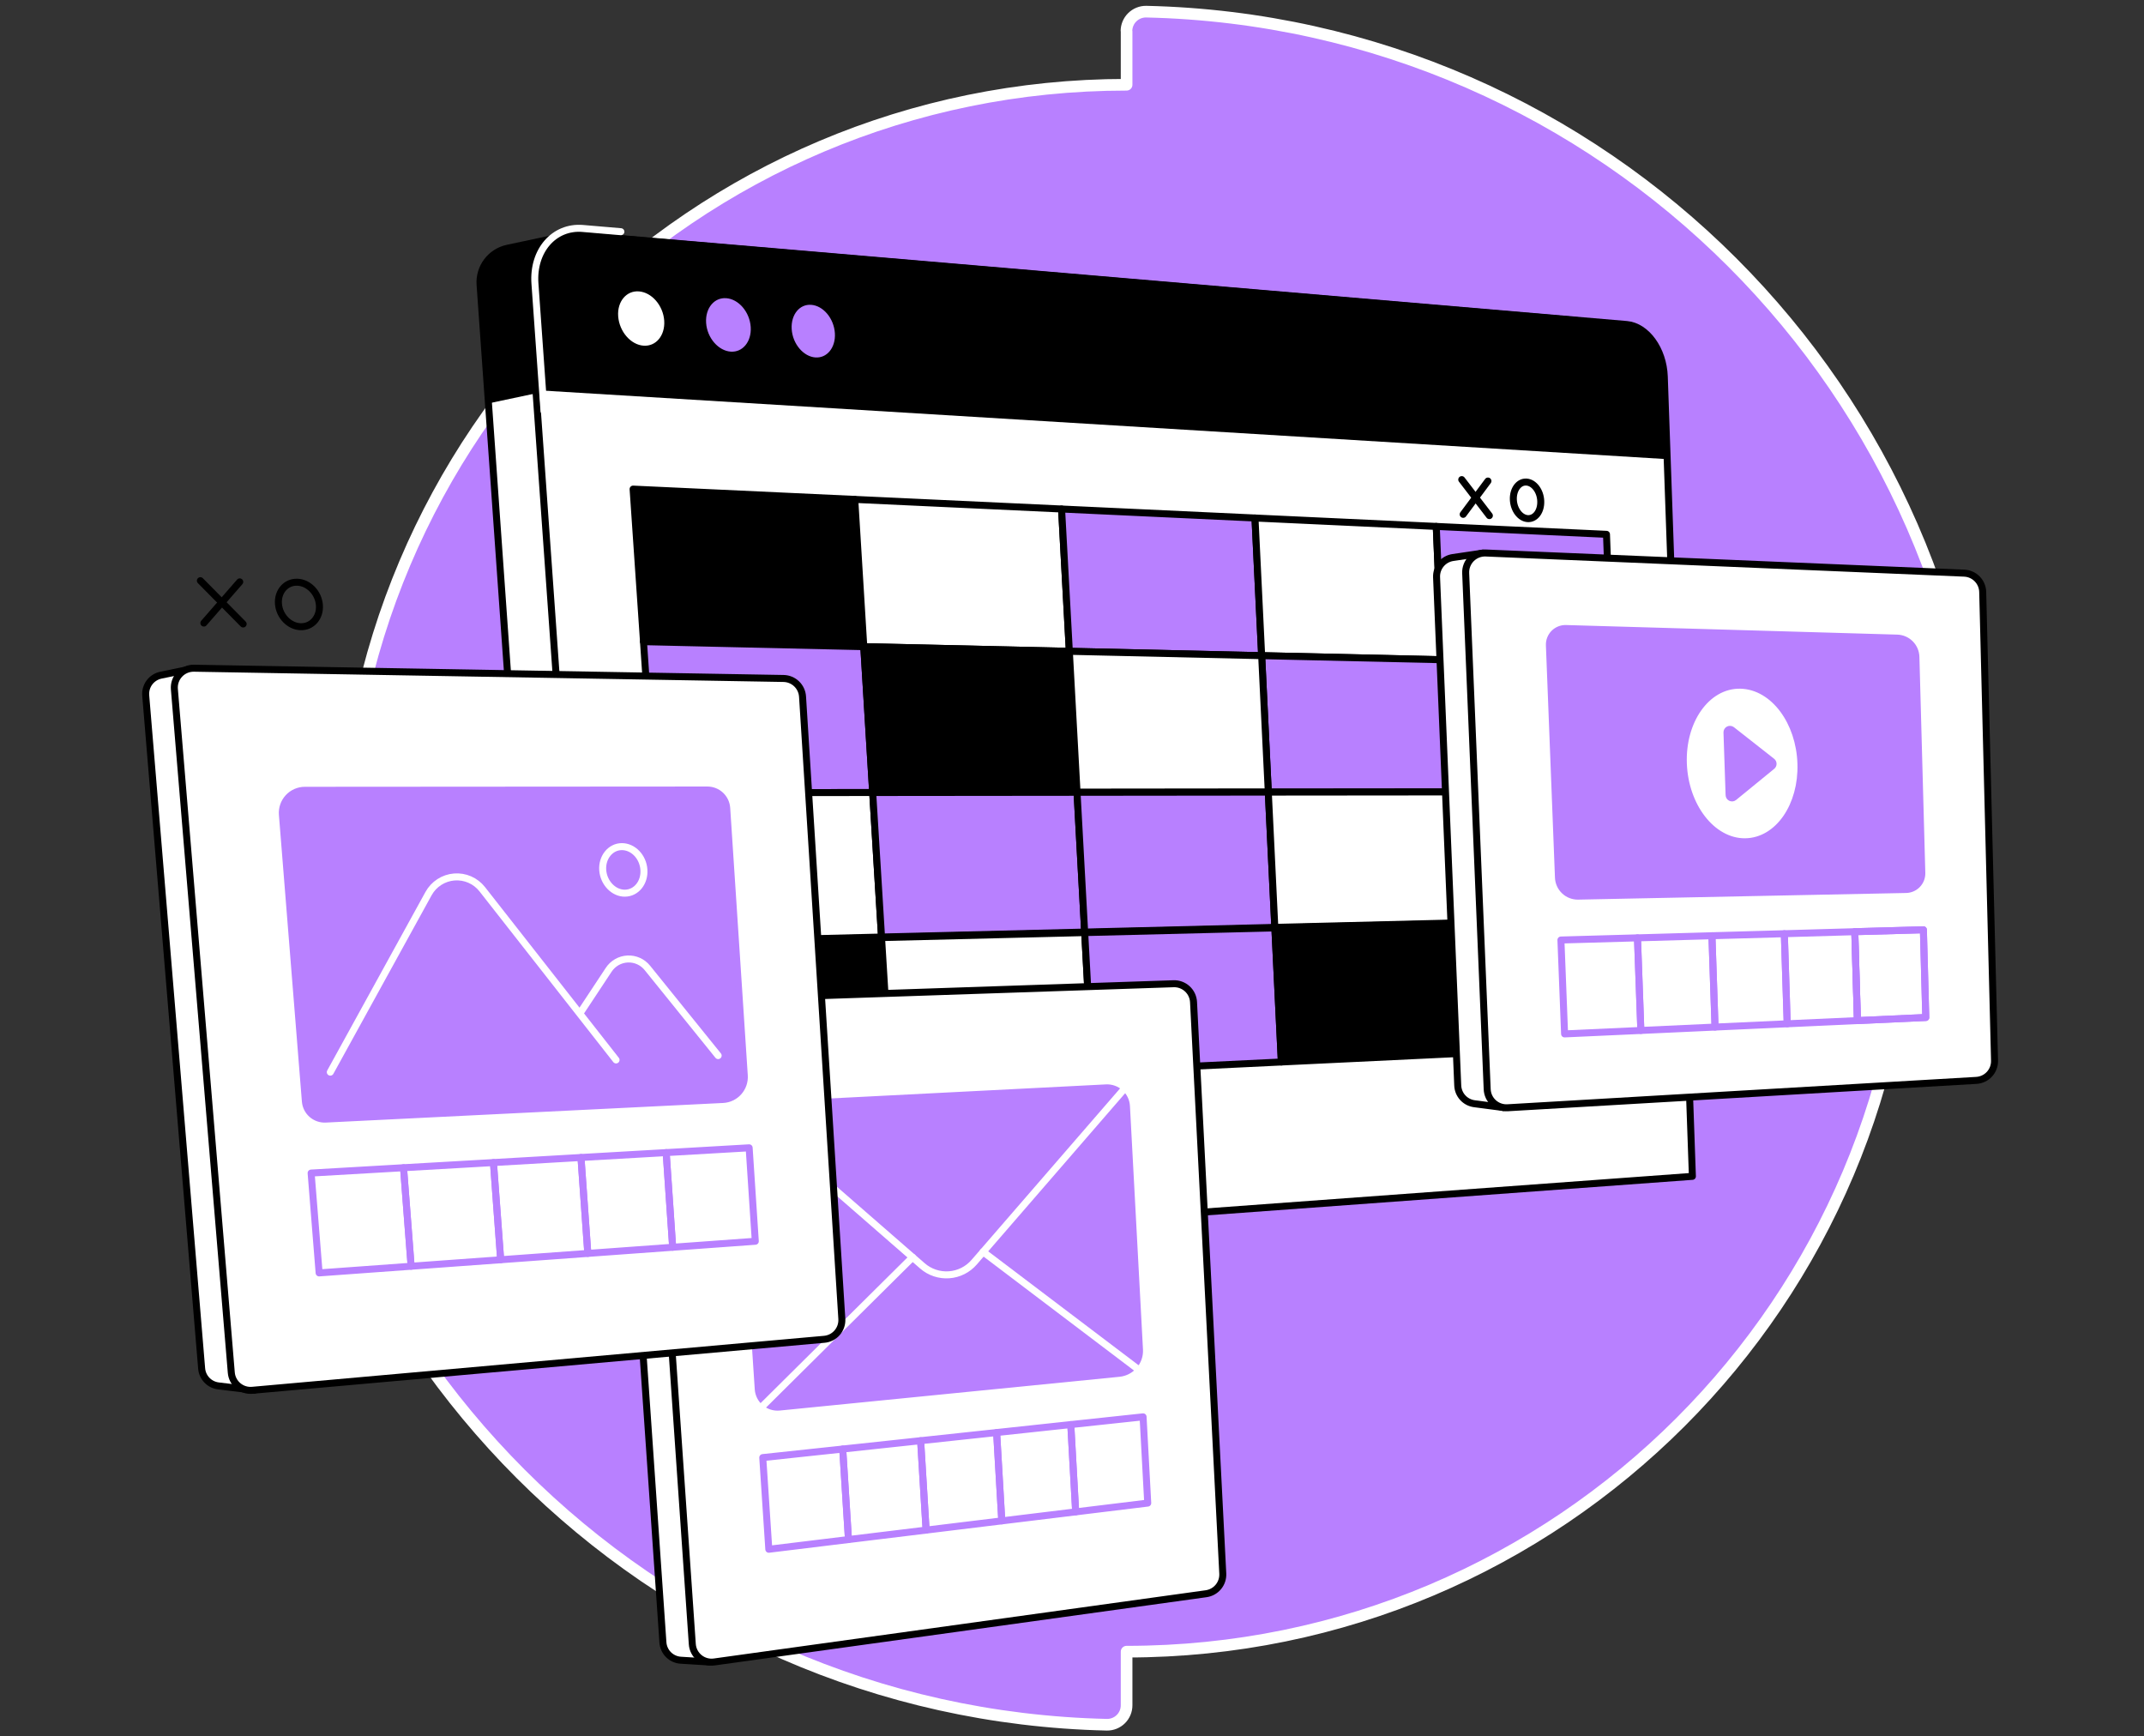
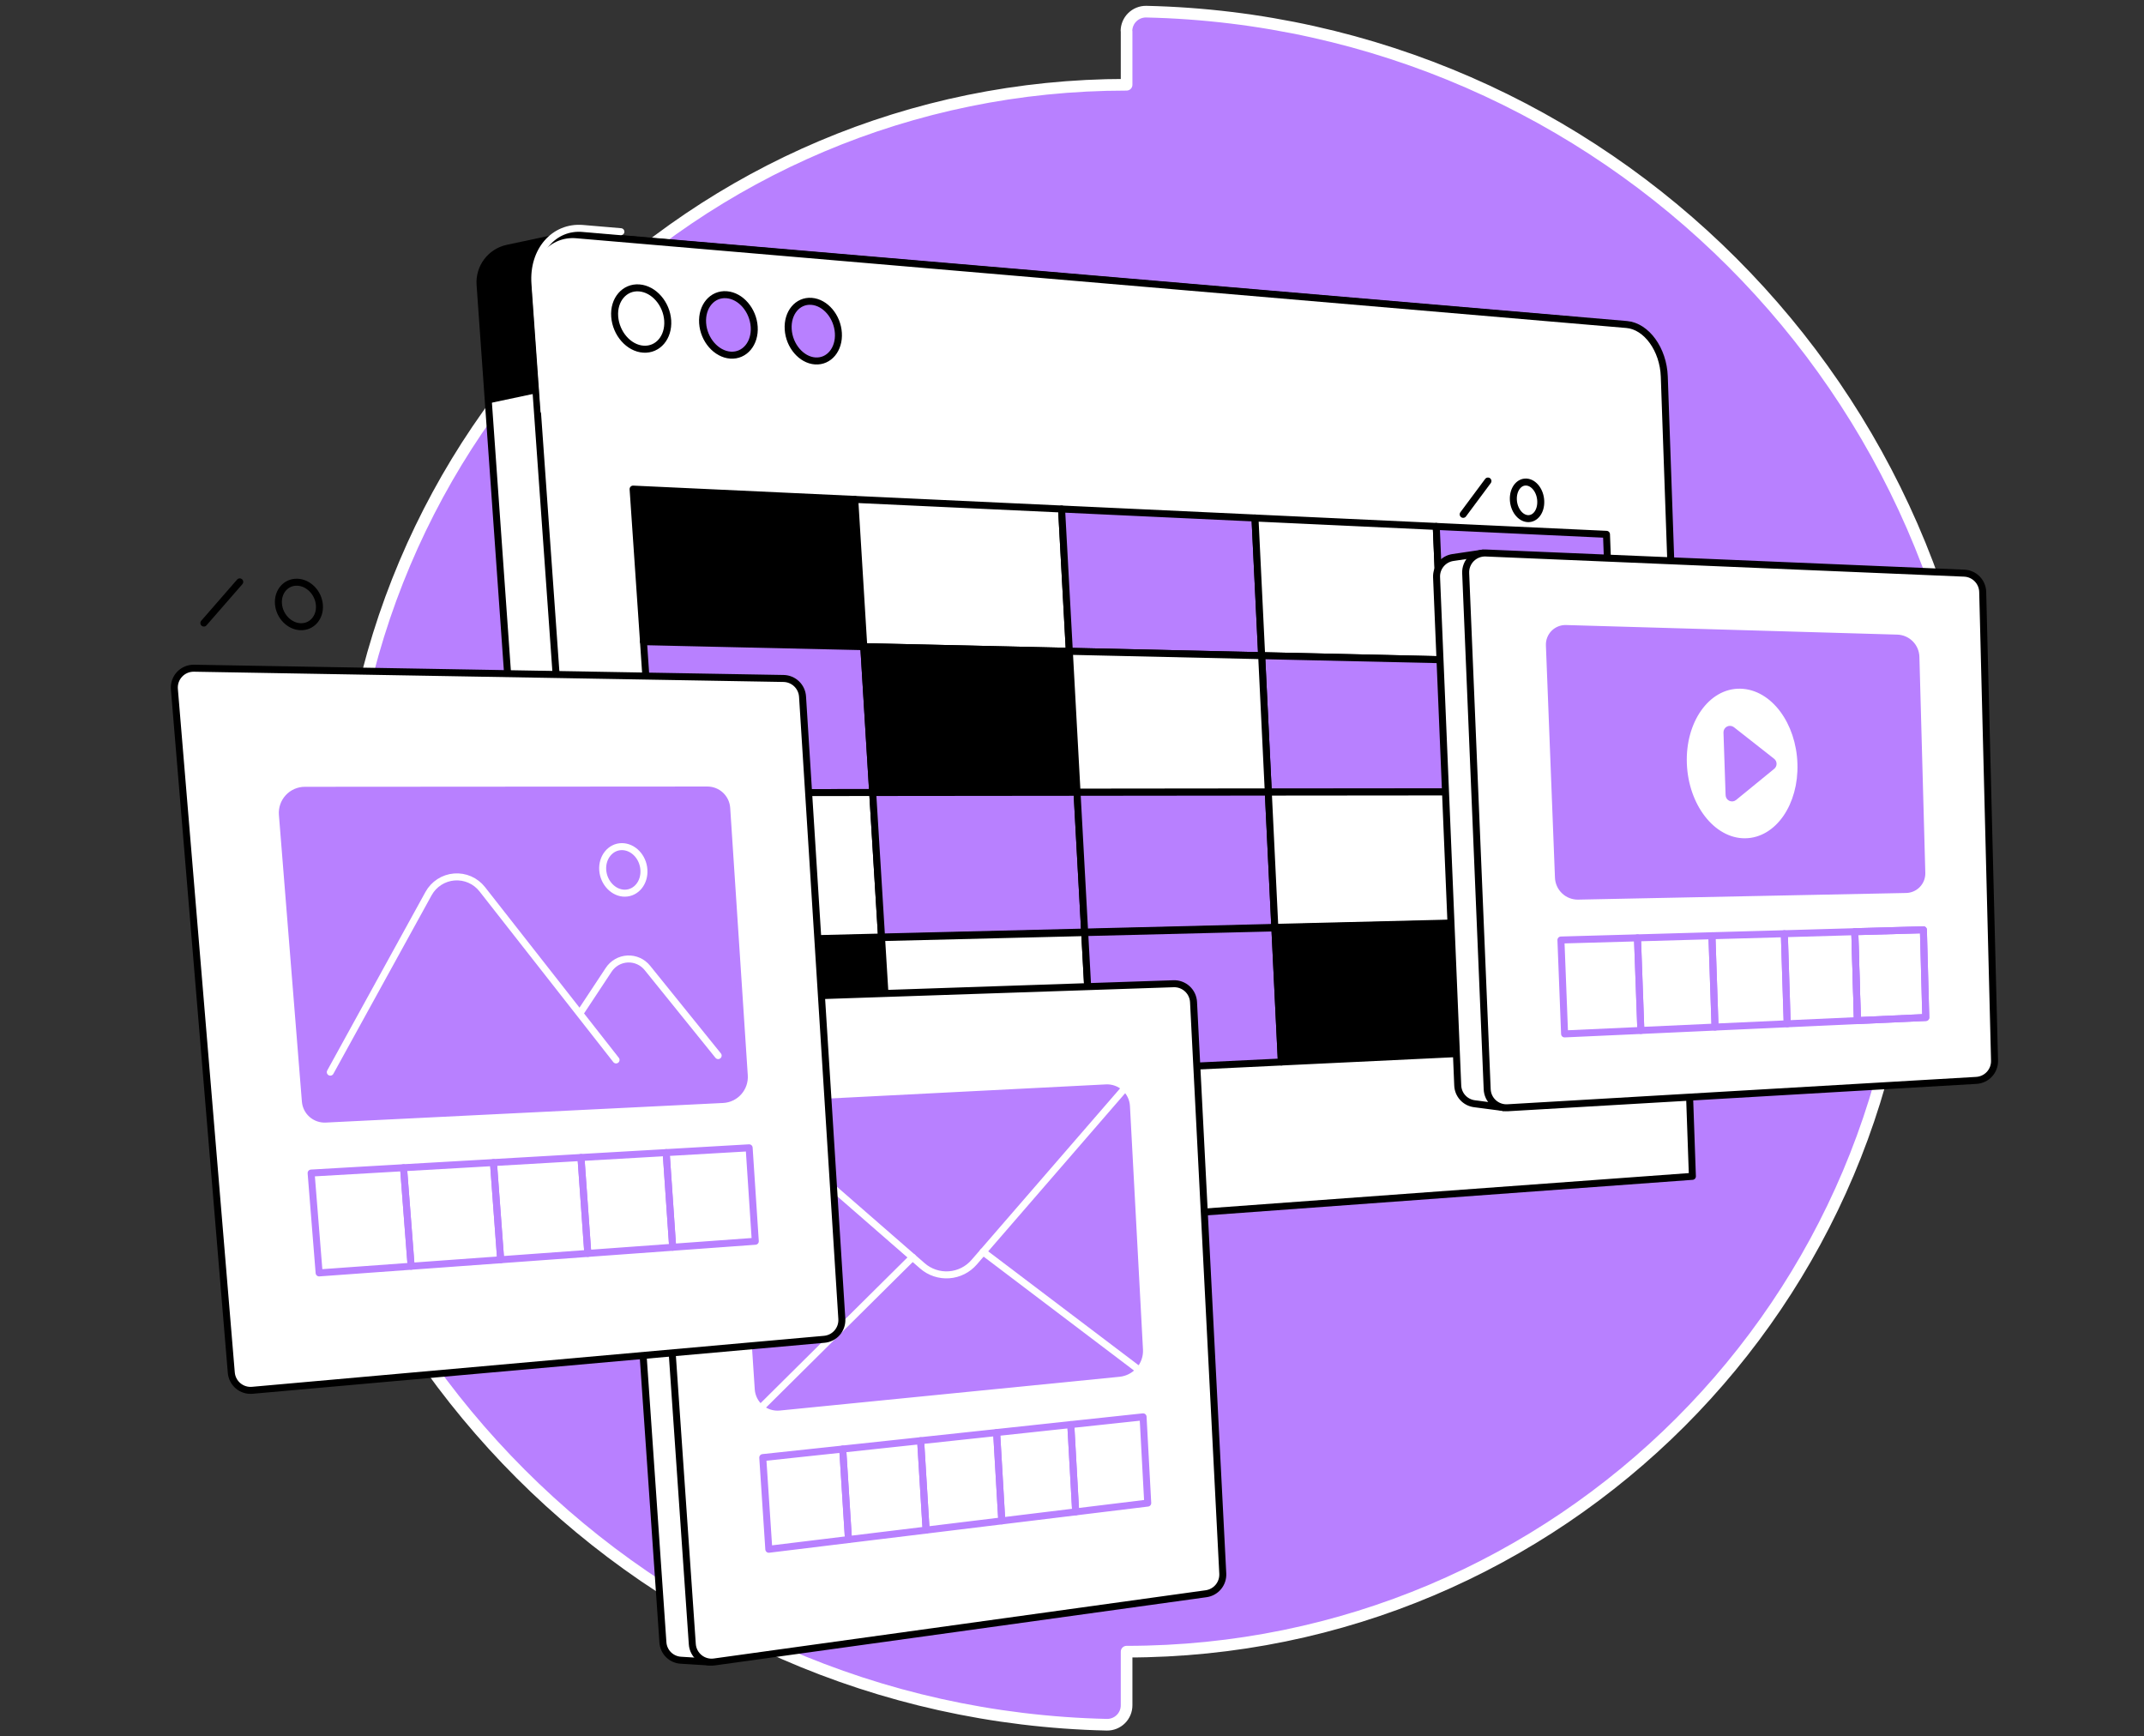
<svg xmlns="http://www.w3.org/2000/svg" width="368" height="298" viewBox="0 0 368 298" fill="none">
  <rect x="0" y="0" width="368" height="298" fill="#333333" stroke="none" />
  <path d="M193.371 5.323V14.546C119.11 14.546 58.937 74.741 58.908 148.979H49.685C49.243 148.977 48.804 149.063 48.395 149.233C47.986 149.402 47.615 149.652 47.304 149.967C46.992 150.282 46.747 150.656 46.583 151.067C46.418 151.478 46.337 151.918 46.345 152.361C48.106 230.878 111.461 294.227 189.99 296C190.432 296.006 190.871 295.924 191.282 295.759C191.692 295.594 192.066 295.349 192.38 295.038C192.695 294.727 192.945 294.356 193.115 293.948C193.285 293.54 193.372 293.102 193.371 292.659V283.46C267.627 283.46 327.805 223.259 327.805 149.026H337.022C337.465 149.028 337.904 148.941 338.313 148.771C338.722 148.601 339.093 148.351 339.404 148.035C339.715 147.72 339.96 147.345 340.125 146.934C340.289 146.522 340.37 146.082 340.362 145.639C338.601 67.127 275.264 3.773 196.735 2C196.292 1.994 195.852 2.076 195.441 2.242C195.03 2.407 194.656 2.653 194.341 2.964C194.025 3.275 193.775 3.646 193.605 4.055C193.434 4.465 193.347 4.903 193.348 5.346" fill="#B880FF" />
  <path d="M193.371 5.323V14.546C119.11 14.546 58.937 74.741 58.908 148.979H49.685C49.243 148.977 48.804 149.063 48.395 149.233C47.986 149.402 47.615 149.652 47.304 149.967C46.992 150.282 46.747 150.656 46.583 151.067C46.418 151.478 46.337 151.918 46.345 152.361C48.106 230.878 111.461 294.227 189.99 296C190.432 296.006 190.871 295.924 191.282 295.759C191.692 295.594 192.066 295.349 192.38 295.038C192.695 294.727 192.945 294.356 193.115 293.948C193.285 293.54 193.372 293.102 193.371 292.659V283.46C267.627 283.46 327.805 223.259 327.805 149.026H337.022C337.465 149.028 337.904 148.941 338.313 148.771C338.722 148.601 339.093 148.351 339.404 148.035C339.715 147.72 339.96 147.345 340.125 146.934C340.289 146.522 340.37 146.082 340.362 145.639C338.601 67.127 275.264 3.773 196.735 2C196.292 1.994 195.852 2.076 195.441 2.242C195.03 2.407 194.656 2.653 194.341 2.964C194.025 3.275 193.775 3.646 193.605 4.055C193.434 4.465 193.347 4.903 193.348 5.346" stroke="white" stroke-width="2" stroke-linejoin="round" />
  <path d="M98.093 40.264L270.297 54.981C273.708 55.275 277.078 59.185 277.242 63.816L282.085 201.092L94.142 214.835L82.401 48.87C82.298 47.436 82.716 46.012 83.579 44.861C84.442 43.71 85.691 42.91 87.097 42.606L98.093 40.264Z" fill="white" stroke="black" stroke-width="1.2" stroke-linecap="round" stroke-linejoin="round" />
  <path d="M102.073 40.599L98.093 40.258L87.109 42.606C85.703 42.91 84.454 43.71 83.591 44.861C82.728 46.012 82.31 47.436 82.413 48.87L83.845 69.229L91.958 67.509L102.901 44.303L102.073 40.599Z" fill="black" />
  <path d="M121.675 285.227L116.867 284.928C116.069 284.882 115.316 284.547 114.748 283.985C114.181 283.423 113.838 282.672 113.785 281.875L106.194 171.874L140.983 170.7L121.675 285.227Z" fill="white" stroke="black" stroke-width="1.2" stroke-linecap="round" stroke-linejoin="round" />
-   <path d="M43.645 238.592L37.469 237.847C36.722 237.752 36.03 237.404 35.509 236.86C34.989 236.316 34.671 235.609 34.61 234.859L25.012 119.363C24.944 118.565 25.171 117.77 25.649 117.128C26.127 116.486 26.823 116.04 27.606 115.876L33.295 114.702L43.645 238.592Z" fill="white" stroke="black" stroke-width="1.2" stroke-linecap="round" stroke-linejoin="round" />
  <path d="M290.486 201.884L102.543 215.633L90.761 49.739C90.362 44.103 94.049 39.871 98.98 40.293L279.203 55.691C282.62 55.985 285.496 59.983 285.661 64.615L290.486 201.884Z" fill="white" stroke="black" stroke-width="1.2" stroke-linecap="round" stroke-linejoin="round" />
-   <path d="M286.142 78.798L91.982 66.957L90.761 49.739C90.362 44.103 94.049 39.871 98.98 40.293L279.203 55.691C282.62 55.985 285.496 59.983 285.661 64.615L286.142 78.798Z" fill="black" />
  <path d="M114.607 55.005C114.795 57.893 112.934 60.094 110.427 59.924C107.921 59.754 105.731 57.253 105.508 54.342C105.285 51.43 107.199 49.217 109.717 49.41C112.235 49.604 114.413 52.111 114.607 55.005Z" fill="white" stroke="black" stroke-width="1.2" stroke-linecap="round" stroke-linejoin="round" />
  <path d="M129.453 56.091C129.635 58.944 127.815 61.116 125.379 60.946C122.942 60.776 120.788 58.316 120.6 55.445C120.412 52.575 122.256 50.391 124.709 50.579C127.163 50.767 129.271 53.238 129.453 56.091Z" fill="#B880FF" stroke="black" stroke-width="1.2" stroke-linecap="round" stroke-linejoin="round" />
  <path d="M143.9 57.148C144.076 59.959 142.298 62.102 139.926 61.944C137.554 61.785 135.464 59.355 135.288 56.519C135.112 53.684 136.903 51.535 139.292 51.717C141.681 51.899 143.724 54.336 143.9 57.148Z" fill="#B880FF" stroke="black" stroke-width="1.2" stroke-linecap="round" stroke-linejoin="round" />
  <path d="M148.262 110.98L110.451 110.123L108.666 83.94L146.713 85.707L148.262 110.98Z" fill="black" stroke="black" stroke-width="1.2" stroke-linecap="round" stroke-linejoin="round" />
  <path d="M183.544 111.778L148.263 110.98L146.713 85.707L182.212 87.357L183.544 111.778Z" fill="white" stroke="black" stroke-width="1.2" stroke-linecap="round" stroke-linejoin="round" />
  <path d="M216.553 112.524L183.544 111.778L182.211 87.357L215.408 88.901L216.553 112.524Z" fill="#B880FF" stroke="black" stroke-width="1.2" stroke-linecap="round" stroke-linejoin="round" />
  <path d="M247.497 113.222L216.554 112.524L215.409 88.901L246.523 90.345L247.497 113.222Z" fill="white" stroke="black" stroke-width="1.2" stroke-linecap="round" stroke-linejoin="round" />
  <path d="M276.568 113.88L247.497 113.222L246.522 90.345L275.74 91.701L276.568 113.88Z" fill="#B880FF" stroke="black" stroke-width="1.2" stroke-linecap="round" stroke-linejoin="round" />
  <path d="M149.788 136.011L112.217 136.052L110.45 110.123L148.262 110.98L149.788 136.011Z" fill="#B880FF" stroke="black" stroke-width="1.2" stroke-linecap="round" stroke-linejoin="round" />
  <path d="M184.865 135.976L149.789 136.012L148.263 110.98L183.544 111.778L184.865 135.976Z" fill="black" stroke="black" stroke-width="1.2" stroke-linecap="round" stroke-linejoin="round" />
  <path d="M248.472 135.912L217.693 135.941L216.554 112.524L247.497 113.223L248.472 135.912Z" fill="#B880FF" stroke="black" stroke-width="1.2" stroke-linecap="round" stroke-linejoin="round" />
  <path d="M217.692 135.941L184.865 135.976L183.544 111.778L216.554 112.524L217.692 135.941Z" fill="white" stroke="black" stroke-width="1.2" stroke-linecap="round" stroke-linejoin="round" />
  <path d="M277.39 135.882L248.472 135.912L247.497 113.222L276.568 113.88L277.39 135.882Z" fill="black" stroke="black" stroke-width="1.2" stroke-linecap="round" stroke-linejoin="round" />
  <path d="M151.309 160.814L113.967 161.736L112.218 136.053L149.789 136.012L151.309 160.814Z" fill="white" stroke="black" stroke-width="1.2" stroke-linecap="round" stroke-linejoin="round" />
  <path d="M186.174 159.963L151.31 160.814L149.789 136.011L184.865 135.976L186.174 159.963Z" fill="#B880FF" stroke="black" stroke-width="1.2" stroke-linecap="round" stroke-linejoin="round" />
  <path d="M218.813 159.159L186.173 159.963L184.864 135.976L217.692 135.941L218.813 159.159Z" fill="#B880FF" stroke="black" stroke-width="1.2" stroke-linecap="round" stroke-linejoin="round" />
  <path d="M249.428 158.407L218.814 159.159L217.692 135.941L248.471 135.912L249.428 158.407Z" fill="white" stroke="black" stroke-width="1.2" stroke-linecap="round" stroke-linejoin="round" />
-   <path d="M278.206 157.703L249.429 158.407L248.472 135.912L277.39 135.882L278.206 157.703Z" fill="#B880FF" stroke="black" stroke-width="1.2" stroke-linecap="round" stroke-linejoin="round" />
  <path d="M152.812 185.482L115.71 187.267L113.973 161.83L151.309 160.908L152.812 185.482Z" fill="black" stroke="black" stroke-width="1.2" stroke-linecap="round" stroke-linejoin="round" />
  <path d="M187.477 183.821L152.811 185.482L151.309 160.908L186.179 160.051L187.477 183.821Z" fill="white" stroke="black" stroke-width="1.2" stroke-linecap="round" stroke-linejoin="round" />
  <path d="M219.935 182.259L187.477 183.82L186.18 160.051L218.82 159.247L219.935 182.259Z" fill="#B880FF" stroke="black" stroke-width="1.2" stroke-linecap="round" stroke-linejoin="round" />
  <path d="M250.385 180.803L219.935 182.259L218.819 159.247L249.434 158.496L250.385 180.803Z" fill="black" stroke="black" stroke-width="1.2" stroke-linecap="round" stroke-linejoin="round" />
  <path d="M279.015 179.424L250.385 180.803L249.434 158.495L278.205 157.785L279.015 179.424Z" fill="white" stroke="black" stroke-width="1.2" stroke-linecap="round" stroke-linejoin="round" />
  <path d="M207.02 273.516L122.591 285.227C122.14 285.29 121.682 285.258 121.244 285.136C120.806 285.014 120.398 284.802 120.045 284.516C119.692 284.229 119.402 283.872 119.192 283.469C118.983 283.065 118.859 282.623 118.828 282.169L111.208 171.874L201.431 168.828C202.301 168.799 203.147 169.112 203.788 169.7C204.429 170.289 204.814 171.105 204.86 171.974L209.879 270.058C209.922 270.888 209.652 271.703 209.123 272.344C208.593 272.984 207.843 273.402 207.02 273.516V273.516Z" fill="white" stroke="black" stroke-width="1.2" stroke-linecap="round" stroke-linejoin="round" />
  <path d="M192.103 235.686L133.78 241.481C133.337 241.525 132.89 241.48 132.466 241.347C132.041 241.215 131.647 240.999 131.308 240.711C130.969 240.424 130.691 240.071 130.492 239.673C130.292 239.276 130.174 238.842 130.146 238.399L126.94 189.909L189.866 186.703C190.744 186.66 191.603 186.966 192.255 187.555C192.908 188.143 193.3 188.967 193.347 189.844L195.584 231.63C195.637 232.624 195.305 233.601 194.657 234.356C194.008 235.112 193.093 235.588 192.103 235.686V235.686Z" fill="#B880FF" stroke="#B880FF" stroke-width="1.2" stroke-linecap="round" stroke-linejoin="round" />
  <path d="M145.632 264.217L131.96 265.884L130.921 250.151L144.646 248.684L145.632 264.217Z" stroke="#B880FF" stroke-width="1.2" stroke-linecap="round" stroke-linejoin="round" />
  <path d="M158.959 262.596L145.633 264.217L144.646 248.683L158.019 247.251L158.959 262.596Z" stroke="#B880FF" stroke-width="1.2" stroke-linecap="round" stroke-linejoin="round" />
  <path d="M171.949 261.012L158.958 262.597L158.019 247.251L171.063 245.854L171.949 261.012Z" stroke="#B880FF" stroke-width="1.2" stroke-linecap="round" stroke-linejoin="round" />
  <path d="M184.63 259.468L171.95 261.012L171.063 245.854L183.791 244.486L184.63 259.468Z" stroke="#B880FF" stroke-width="1.2" stroke-linecap="round" stroke-linejoin="round" />
  <path d="M196.999 257.959L184.63 259.467L183.79 244.486L196.2 243.159L196.999 257.959Z" stroke="#B880FF" stroke-width="1.2" stroke-linecap="round" stroke-linejoin="round" />
  <path d="M126.94 189.908L158.33 217.253C158.954 217.796 159.678 218.21 160.463 218.472C161.247 218.733 162.075 218.838 162.9 218.779C163.724 218.72 164.529 218.499 165.268 218.128C166.007 217.758 166.666 217.245 167.206 216.619L193.371 186.416" stroke="white" stroke-width="1.2" stroke-linecap="round" stroke-linejoin="round" />
  <path d="M156.634 215.773L130.375 241.821" stroke="white" stroke-width="1.2" stroke-linecap="round" stroke-linejoin="round" />
  <path d="M195.59 235.176L168.738 214.84" stroke="white" stroke-width="1.2" stroke-linecap="round" stroke-linejoin="round" />
  <path d="M141.482 229.851L43.298 238.604C42.863 238.643 42.424 238.595 42.008 238.463C41.591 238.332 41.204 238.119 40.869 237.838C40.535 237.556 40.26 237.211 40.059 236.823C39.858 236.435 39.736 236.01 39.7 235.575L29.931 118.271C29.893 117.809 29.951 117.344 30.104 116.906C30.256 116.467 30.499 116.066 30.816 115.728C31.133 115.389 31.517 115.121 31.944 114.94C32.371 114.759 32.831 114.67 33.295 114.678L134.496 116.439C135.33 116.455 136.127 116.784 136.73 117.361C137.332 117.937 137.696 118.719 137.749 119.551L144.494 226.352C144.546 227.213 144.261 228.06 143.698 228.713C143.136 229.367 142.341 229.775 141.482 229.851V229.851Z" fill="white" stroke="black" stroke-width="1.2" stroke-linecap="round" stroke-linejoin="round" />
  <path d="M54.822 103.836C54.986 105.937 53.56 107.604 51.622 107.557C49.685 107.51 47.965 105.761 47.795 103.648C47.625 101.534 49.075 99.861 51.018 99.92C52.961 99.979 54.657 101.734 54.822 103.836Z" stroke="black" stroke-width="1.2" stroke-linecap="round" stroke-linejoin="round" />
  <path d="M41.149 99.861L34.991 106.929" stroke="black" stroke-width="1.2" stroke-linecap="round" stroke-linejoin="round" />
-   <path d="M41.736 107.088L34.393 99.656" stroke="black" stroke-width="1.2" stroke-linecap="round" stroke-linejoin="round" />
  <path d="M258.046 190.073L253.062 189.421C252.295 189.32 251.588 188.951 251.066 188.38C250.545 187.808 250.241 187.071 250.209 186.298L246.575 99.069C246.542 98.258 246.809 97.464 247.326 96.839C247.843 96.213 248.573 95.801 249.375 95.682L254.5 94.924L258.046 190.073Z" fill="white" stroke="black" stroke-width="1.2" stroke-linecap="round" stroke-linejoin="round" />
  <path d="M124.094 188.693L55.885 192.057C55.024 192.099 54.18 191.805 53.532 191.236C52.885 190.668 52.484 189.869 52.415 189.01L48.47 139.81C48.428 139.277 48.496 138.742 48.671 138.237C48.846 137.733 49.123 137.269 49.485 136.877C49.847 136.484 50.287 136.171 50.776 135.957C51.265 135.742 51.793 135.631 52.327 135.63L121.417 135.583C122.259 135.583 123.071 135.903 123.687 136.478C124.303 137.054 124.677 137.842 124.733 138.683L127.751 184.572C127.786 185.084 127.718 185.597 127.553 186.083C127.387 186.568 127.127 187.016 126.786 187.399C126.446 187.783 126.032 188.095 125.57 188.317C125.108 188.539 124.606 188.667 124.094 188.693Z" fill="#B880FF" stroke="#B880FF" stroke-width="1.2" stroke-linecap="round" stroke-linejoin="round" />
  <path d="M110.521 149.255C110.674 151.457 109.224 153.259 107.281 153.288C105.337 153.317 103.612 151.527 103.453 149.337C103.295 147.148 104.768 145.31 106.723 145.298C108.678 145.287 110.374 147.06 110.521 149.255Z" stroke="white" stroke-width="1.2" stroke-miterlimit="10" />
  <path d="M105.742 181.907L82.771 152.607C82.206 151.888 81.471 151.319 80.632 150.952C79.794 150.586 78.878 150.433 77.965 150.506C77.053 150.58 76.173 150.879 75.405 151.376C74.636 151.872 74.002 152.552 73.56 153.353L56.694 184.003" stroke="white" stroke-width="1.2" stroke-linecap="round" stroke-linejoin="round" />
  <path d="M123.266 181.161L111.12 166.115C110.714 165.61 110.194 165.208 109.603 164.941C109.012 164.675 108.366 164.552 107.719 164.583C107.072 164.614 106.441 164.798 105.878 165.119C105.315 165.441 104.836 165.891 104.48 166.432L99.572 173.859" stroke="white" stroke-width="1.2" stroke-linecap="round" stroke-linejoin="round" />
  <path d="M70.567 217.312L54.775 218.457L53.401 201.321L69.263 200.405L70.567 217.312Z" stroke="#B880FF" stroke-width="1.2" stroke-linecap="round" stroke-linejoin="round" />
  <path d="M85.936 216.197L70.567 217.312L69.264 200.405L84.697 199.519L85.936 216.197Z" stroke="#B880FF" stroke-width="1.2" stroke-linecap="round" stroke-linejoin="round" />
  <path d="M100.893 215.11L85.935 216.196L84.696 199.518L99.719 198.649L100.893 215.11Z" stroke="#B880FF" stroke-width="1.2" stroke-linecap="round" stroke-linejoin="round" />
  <path d="M115.458 214.054L100.894 215.11L99.72 198.65L114.343 197.81L115.458 214.054Z" stroke="#B880FF" stroke-width="1.2" stroke-linecap="round" stroke-linejoin="round" />
  <path d="M129.641 213.026L115.458 214.054L114.343 197.81L128.585 196.988L129.641 213.026Z" stroke="#B880FF" stroke-width="1.2" stroke-linecap="round" stroke-linejoin="round" />
  <path d="M339.212 185.417L258.786 190.114C258.345 190.142 257.904 190.083 257.486 189.938C257.069 189.793 256.685 189.566 256.357 189.271C256.029 188.975 255.763 188.617 255.575 188.218C255.388 187.818 255.282 187.385 255.264 186.944L251.571 98.358C251.552 97.899 251.628 97.442 251.796 97.014C251.963 96.586 252.217 96.197 252.542 95.873C252.867 95.548 253.256 95.295 253.684 95.129C254.112 94.962 254.57 94.886 255.029 94.906L337.139 98.364C337.98 98.398 338.776 98.751 339.366 99.351C339.956 99.95 340.295 100.752 340.315 101.593L342.346 182.018C342.369 182.882 342.054 183.72 341.469 184.354C340.884 184.989 340.074 185.37 339.212 185.417V185.417Z" fill="white" stroke="black" stroke-width="1.2" stroke-linecap="round" stroke-linejoin="round" />
  <path d="M327.159 152.654L270.879 153.793C270.01 153.811 269.169 153.487 268.537 152.891C267.904 152.294 267.531 151.474 267.497 150.606L265.942 110.739C265.926 110.361 265.989 109.983 266.126 109.629C266.263 109.276 266.471 108.955 266.738 108.685C267.004 108.416 267.323 108.205 267.675 108.064C268.027 107.923 268.404 107.857 268.783 107.868L325.627 109.512C326.474 109.536 327.28 109.883 327.88 110.482C328.479 111.082 328.826 111.888 328.85 112.735L329.865 149.813C329.875 150.178 329.813 150.541 329.683 150.881C329.552 151.222 329.355 151.533 329.104 151.797C328.852 152.061 328.551 152.273 328.217 152.42C327.883 152.567 327.524 152.647 327.159 152.654Z" fill="#B880FF" stroke="#B880FF" stroke-width="1.2" stroke-linecap="round" stroke-linejoin="round" />
  <path d="M307.916 131.098C308.127 137.778 304.394 143.22 299.527 143.267C294.66 143.314 290.393 137.837 290.134 131.022C289.876 124.206 293.75 118.694 298.693 118.793C303.636 118.893 307.705 124.394 307.916 131.098Z" fill="white" stroke="white" stroke-width="1.2" stroke-linecap="round" stroke-linejoin="round" />
  <path d="M281.639 176.846L268.548 177.439L267.92 161.325L281.058 160.955L281.639 176.846Z" stroke="#B880FF" stroke-width="1.2" stroke-linecap="round" stroke-linejoin="round" />
  <path d="M294.373 176.265L281.64 176.847L281.059 160.955L293.839 160.591L294.373 176.265Z" stroke="#B880FF" stroke-width="1.2" stroke-linecap="round" stroke-linejoin="round" />
  <path d="M306.759 175.702L294.372 176.266L293.838 160.591L306.266 160.245L306.759 175.702Z" stroke="#B880FF" stroke-width="1.2" stroke-linecap="round" stroke-linejoin="round" />
  <path d="M318.812 175.156L306.76 175.702L306.267 160.245L318.36 159.898L318.812 175.156Z" stroke="#B880FF" stroke-width="1.2" stroke-linecap="round" stroke-linejoin="round" />
  <path d="M330.546 174.622L318.811 175.156L318.359 159.899L330.136 159.57L330.546 174.622Z" stroke="#B880FF" stroke-width="1.2" stroke-linecap="round" stroke-linejoin="round" />
  <path d="M330.546 174.622L318.811 175.156L318.359 159.899L330.136 159.57L330.546 174.622Z" stroke="#B880FF" stroke-width="1.2" stroke-linecap="round" stroke-linejoin="round" />
  <path d="M304.141 130.693L297.243 125.274C297.167 125.216 297.075 125.18 296.979 125.171C296.883 125.162 296.787 125.18 296.701 125.224C296.615 125.267 296.543 125.334 296.493 125.417C296.444 125.5 296.419 125.595 296.421 125.691L296.785 136.452C296.788 136.545 296.817 136.637 296.869 136.715C296.922 136.793 296.994 136.855 297.08 136.894C297.165 136.933 297.26 136.947 297.353 136.936C297.446 136.924 297.534 136.886 297.607 136.827L304.152 131.479C304.211 131.431 304.257 131.371 304.289 131.302C304.32 131.233 304.336 131.159 304.335 131.083C304.334 131.008 304.316 130.933 304.282 130.866C304.249 130.798 304.2 130.739 304.141 130.693V130.693Z" fill="#B880FF" stroke="#B880FF" stroke-width="1.2" stroke-linecap="round" stroke-linejoin="round" />
  <path d="M264.457 85.989C264.527 87.75 263.535 89.071 262.238 89.007C260.94 88.942 259.825 87.486 259.754 85.749C259.684 84.011 260.688 82.655 261.991 82.731C263.294 82.807 264.392 84.263 264.457 85.989Z" stroke="black" stroke-width="1.2" stroke-linecap="round" stroke-linejoin="round" />
  <path d="M255.393 82.555L251.143 88.273" stroke="black" stroke-width="1.2" stroke-linecap="round" stroke-linejoin="round" />
-   <path d="M255.639 88.49L250.896 82.309" stroke="black" stroke-width="1.2" stroke-linecap="round" stroke-linejoin="round" />
  <path d="M93.373 70.538L91.818 48.653C91.418 43.023 95.105 38.791 100.036 39.208L106.57 39.765" stroke="white" stroke-width="1.2" stroke-linecap="round" stroke-linejoin="round" />
</svg>